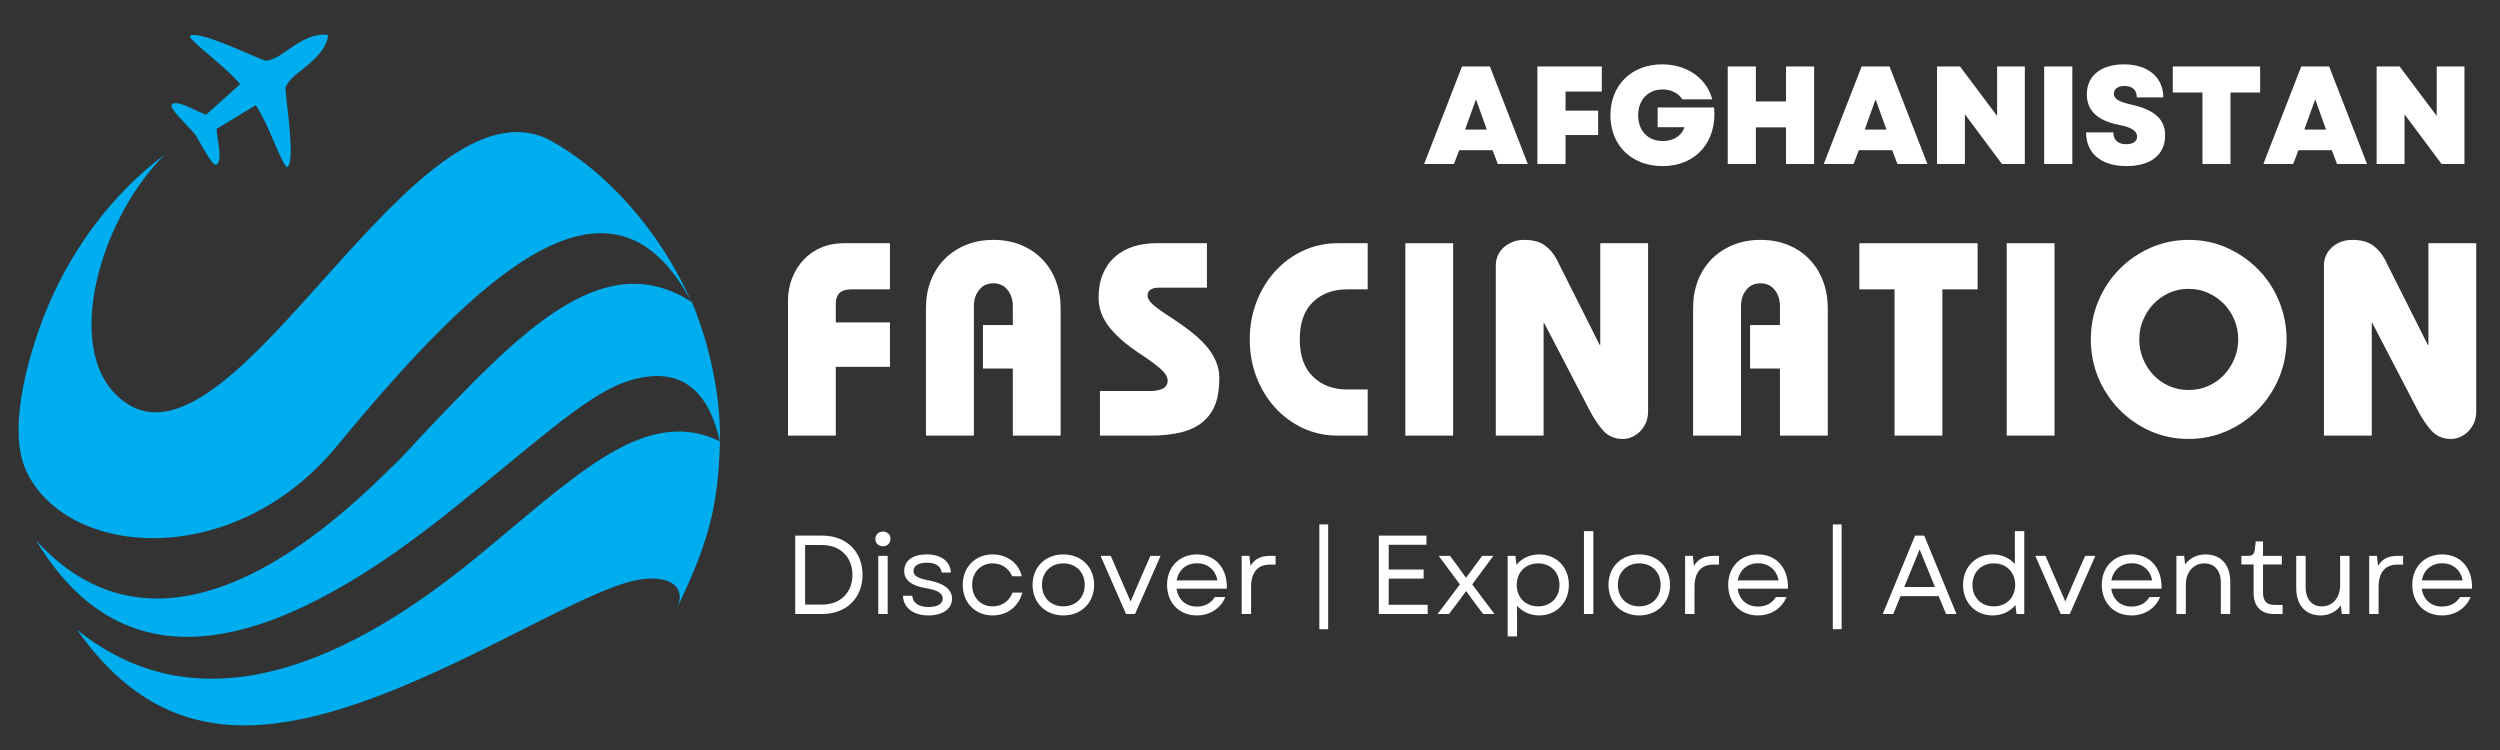
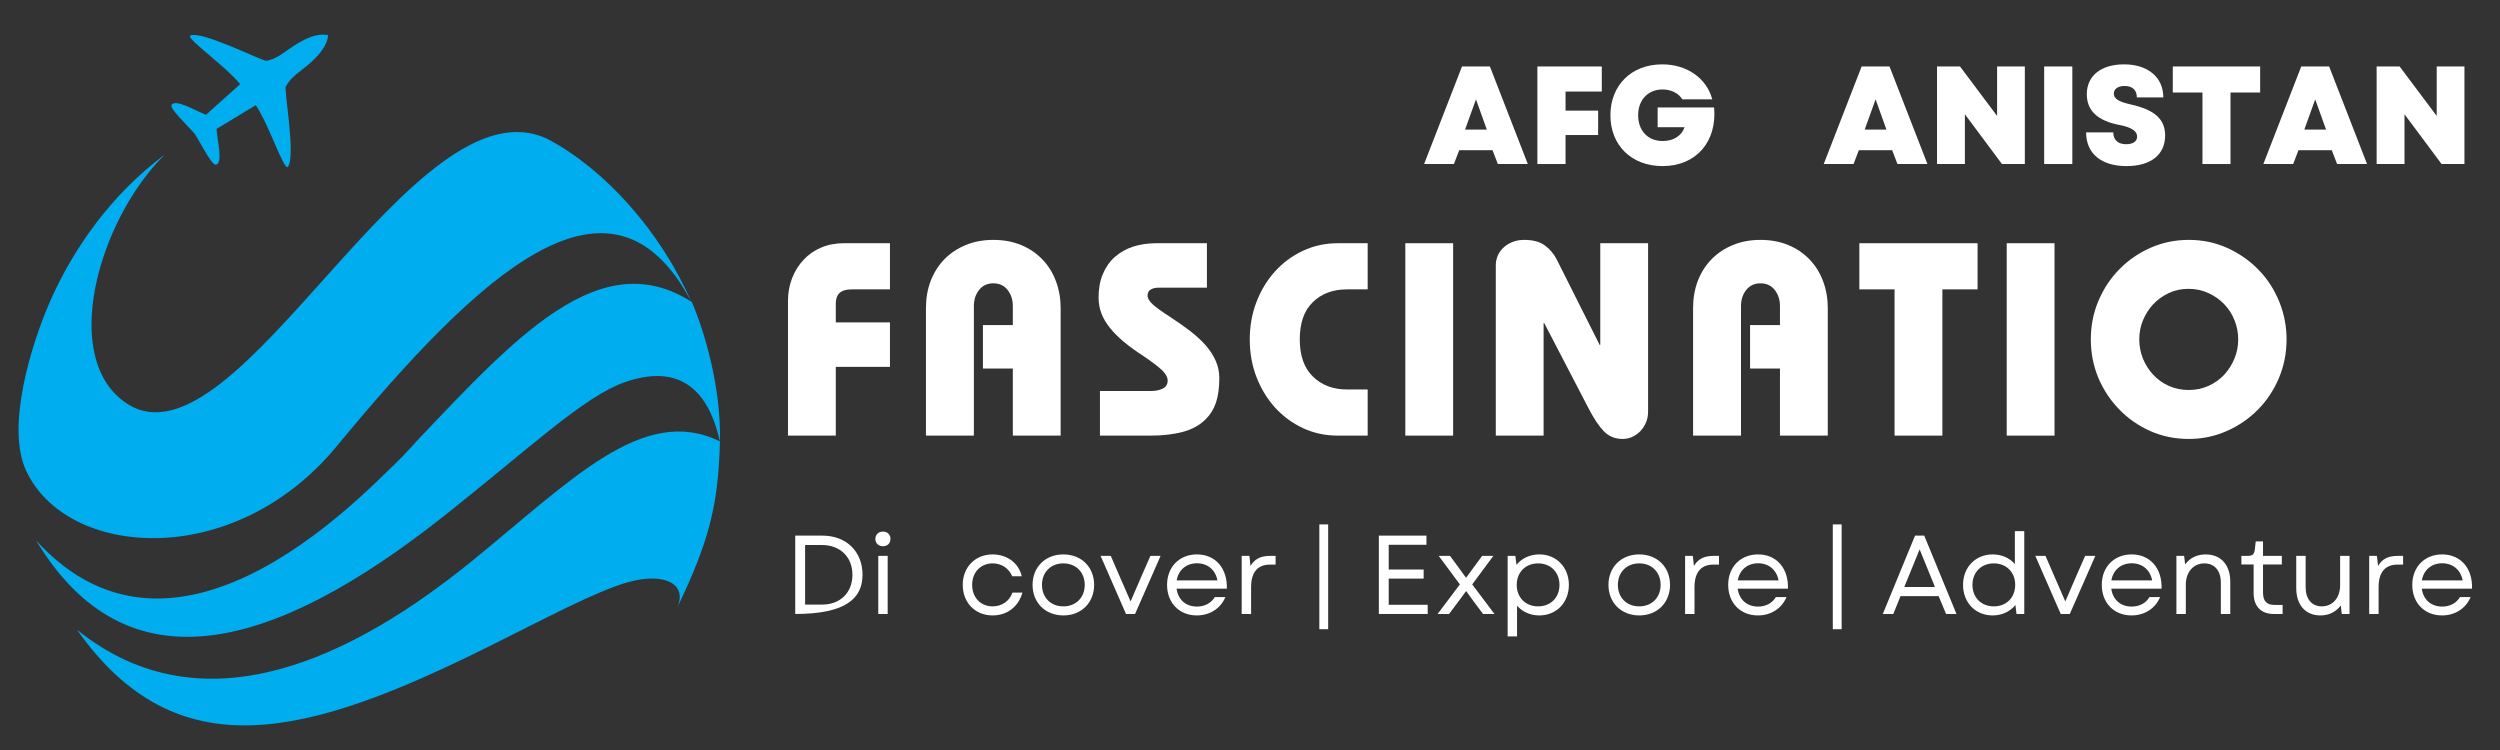
<svg xmlns="http://www.w3.org/2000/svg" width="500" zoomAndPan="magnify" viewBox="0 0 375 112.5" height="150" preserveAspectRatio="xMidYMid meet" version="1.0">
  <rect x="0" y="0" width="375" height="112.5" fill="#333333" stroke="none" />
  <defs>
    <g />
    <clipPath id="3f44bb396b">
      <path d="M 5 42 L 108.07 42 L 108.07 96 L 5 96 Z M 5 42 " clip-rule="nonzero" />
    </clipPath>
  </defs>
  <path fill="#00adef" d="M 107.996 66.215 C 107.742 76.066 106.242 81.398 101.57 91.188 C 103.16 87.645 99.766 85.797 94.27 87.309 C 89.426 88.652 81.801 92.773 72.949 97.16 C 46.008 110.52 26.535 115.715 11.559 94.469 C 30.598 109.828 53.137 98.48 70.758 84.18 C 85.637 72.121 96.473 60.531 107.996 66.215 Z M 82.277 20.926 C 90.684 25.395 99.043 34.613 103.68 45.234 C 91.719 22.621 72.105 40.789 50.484 66.965 C 35.059 85.637 10.035 83.738 3.922 70.617 C 0.816 63.953 4.781 51.449 7.48 45.277 C 11.043 37.152 16.754 29.141 24.695 23.203 C 14.668 33.133 8.875 53.934 19.074 60.555 C 35.641 71.316 62.168 10.93 82.277 20.926 Z M 82.277 20.926 " fill-opacity="1" fill-rule="evenodd" />
  <g clip-path="url(#3f44bb396b)">
    <path fill="#00adef" d="M 107.984 66.207 C 106.688 60.352 103.305 53.977 93.707 57.332 C 87.551 59.484 79.355 67.312 66.625 77.375 C 40.656 97.922 18.914 103.5 5.426 81.078 C 26.746 104.504 54.957 74.133 62.902 65.734 C 61.184 67.676 59.426 69.492 57.641 71.176 C 58.102 70.723 58.559 70.273 58.988 69.824 C 75.418 52.828 89.035 35.793 103.781 45.312 C 105.695 49.785 108.16 58.051 107.996 66.211 Z M 107.984 66.207 " fill-opacity="1" fill-rule="evenodd" />
  </g>
  <path fill="#00adef" d="M 49.223 5.273 C 47.535 4.945 45.824 5.758 44.117 6.844 C 42.695 7.746 41.621 8.812 39.988 9.121 C 39.41 9.227 30.16 4.492 28.52 5.348 C 28.023 5.879 33.816 9.891 36.016 12.625 C 34.406 14.066 32.52 15.773 30.902 17.219 C 29.156 16.531 26.391 14.848 25.762 15.699 C 25.328 16.211 27.906 18.574 29.227 20.102 C 30.312 21.809 31.828 24.969 32.445 24.699 C 33.434 24.344 32.621 21.211 32.477 19.344 C 34.332 18.215 36.508 16.906 38.363 15.777 C 40.336 18.676 42.496 25.375 43.145 25.066 C 44.438 23.738 42.59 13.516 42.859 12.996 C 43.629 11.523 44.965 10.801 46.238 9.699 C 47.766 8.383 49.043 6.977 49.223 5.273 Z M 49.223 5.273 " fill-opacity="1" fill-rule="evenodd" />
  <g fill="#ffffff" fill-opacity="1">
    <g transform="translate(213.511, 24.603)">
      <g>
        <path d="M 0.105 0 L 4.578 0 L 5.371 -2.07 L 10.371 -2.07 L 11.164 0 L 15.66 0 L 9.973 -14.633 L 5.789 -14.633 Z M 6.25 -5.164 L 7.883 -9.699 L 9.512 -5.164 Z M 6.25 -5.164 " />
      </g>
    </g>
  </g>
  <g fill="#ffffff" fill-opacity="1">
    <g transform="translate(229.061, 24.603)">
      <g>
        <path d="M 1.547 0 L 5.77 0 L 5.77 -4.348 L 10.66 -4.348 L 10.66 -8.008 L 5.77 -8.008 L 5.77 -10.871 L 11.207 -10.871 L 11.207 -14.633 L 1.547 -14.633 Z M 1.547 0 " />
      </g>
    </g>
  </g>
  <g fill="#ffffff" fill-opacity="1">
    <g transform="translate(240.85, 24.603)">
      <g>
        <path d="M 8.531 0.312 C 13.566 0.312 16.727 -3.344 16.266 -8.488 L 7.797 -8.488 L 7.797 -5.52 L 11.832 -5.52 C 11.414 -4.285 10.242 -3.449 8.57 -3.449 C 6.23 -3.449 4.871 -5.102 4.871 -7.316 C 4.871 -9.617 6.355 -11.184 8.531 -11.184 C 9.824 -11.184 10.934 -10.621 11.5 -9.699 L 15.992 -9.699 C 15.137 -12.898 12.168 -14.949 8.469 -14.949 C 3.867 -14.949 0.711 -11.812 0.711 -7.316 C 0.711 -2.801 3.887 0.312 8.531 0.312 Z M 8.531 0.312 " />
      </g>
    </g>
  </g>
  <g fill="#ffffff" fill-opacity="1">
    <g transform="translate(257.612, 24.603)">
      <g>
-         <path d="M 10.285 0 L 14.508 0 L 14.508 -14.633 L 10.285 -14.633 L 10.285 -9.387 L 5.77 -9.387 L 5.77 -14.633 L 1.547 -14.633 L 1.547 0 L 5.77 0 L 5.77 -5.5 L 10.285 -5.5 Z M 10.285 0 " />
-       </g>
+         </g>
    </g>
  </g>
  <g fill="#ffffff" fill-opacity="1">
    <g transform="translate(273.455, 24.603)">
      <g>
        <path d="M 0.105 0 L 4.578 0 L 5.371 -2.07 L 10.371 -2.07 L 11.164 0 L 15.66 0 L 9.973 -14.633 L 5.789 -14.633 Z M 6.25 -5.164 L 7.883 -9.699 L 9.512 -5.164 Z M 6.25 -5.164 " />
      </g>
    </g>
  </g>
  <g fill="#ffffff" fill-opacity="1">
    <g transform="translate(289.006, 24.603)">
      <g>
        <path d="M 1.547 0 L 5.727 0 L 5.727 -7.465 L 11.289 0 L 14.719 0 L 14.719 -14.633 L 10.559 -14.633 L 10.559 -7.211 L 4.996 -14.633 L 1.547 -14.633 Z M 1.547 0 " />
      </g>
    </g>
  </g>
  <g fill="#ffffff" fill-opacity="1">
    <g transform="translate(305.079, 24.603)">
      <g>
        <path d="M 1.547 0 L 5.77 0 L 5.77 -14.633 L 1.547 -14.633 Z M 1.547 0 " />
      </g>
    </g>
  </g>
  <g fill="#ffffff" fill-opacity="1">
    <g transform="translate(312.185, 24.603)">
      <g>
        <path d="M 6.793 0.312 C 10.434 0.312 12.586 -1.402 12.586 -4.285 C 12.586 -6.711 11.016 -8.133 7.465 -8.926 C 5.582 -9.344 4.891 -9.805 4.891 -10.559 C 4.891 -11.27 5.52 -11.707 6.5 -11.707 C 7.672 -11.707 8.34 -11.102 8.34 -9.992 L 12.312 -9.992 C 12.312 -13.004 10.016 -14.949 6.418 -14.949 C 2.969 -14.949 0.836 -13.234 0.836 -10.473 C 0.836 -8.008 2.445 -6.48 5.75 -5.855 C 7.527 -5.5 8.383 -4.953 8.383 -4.117 C 8.383 -3.387 7.758 -2.969 6.73 -2.969 C 5.52 -2.969 4.809 -3.617 4.809 -4.746 L 0.73 -4.746 C 0.73 -1.59 2.988 0.312 6.793 0.312 Z M 6.793 0.312 " />
      </g>
    </g>
  </g>
  <g fill="#ffffff" fill-opacity="1">
    <g transform="translate(325.332, 24.603)">
      <g>
        <path d="M 5.039 0 L 9.242 0 L 9.242 -10.727 L 13.691 -10.727 L 13.691 -14.633 L 0.586 -14.633 L 0.586 -10.727 L 5.039 -10.727 Z M 5.039 0 " />
      </g>
    </g>
  </g>
  <g fill="#ffffff" fill-opacity="1">
    <g transform="translate(339.398, 24.603)">
      <g>
        <path d="M 0.105 0 L 4.578 0 L 5.371 -2.07 L 10.371 -2.07 L 11.164 0 L 15.66 0 L 9.973 -14.633 L 5.789 -14.633 Z M 6.25 -5.164 L 7.883 -9.699 L 9.512 -5.164 Z M 6.25 -5.164 " />
      </g>
    </g>
  </g>
  <g fill="#ffffff" fill-opacity="1">
    <g transform="translate(354.948, 24.603)">
      <g>
        <path d="M 1.547 0 L 5.727 0 L 5.727 -7.465 L 11.289 0 L 14.719 0 L 14.719 -14.633 L 10.559 -14.633 L 10.559 -7.211 L 4.996 -14.633 L 1.547 -14.633 Z M 1.547 0 " />
      </g>
    </g>
  </g>
  <g fill="#ffffff" fill-opacity="1">
    <g transform="translate(117.574, 92.096)">
      <g>
-         <path d="M 1.711 0 L 5.777 0 C 9.387 0 11.805 -2.402 11.805 -5.879 C 11.805 -9.352 9.387 -11.754 5.777 -11.754 L 1.711 -11.754 Z M 3.191 -1.41 L 3.191 -10.344 L 5.711 -10.344 C 8.445 -10.344 10.293 -8.547 10.293 -5.879 C 10.293 -3.207 8.465 -1.41 5.777 -1.41 Z M 3.191 -1.41 " />
+         <path d="M 1.711 0 C 9.387 0 11.805 -2.402 11.805 -5.879 C 11.805 -9.352 9.387 -11.754 5.777 -11.754 L 1.711 -11.754 Z M 3.191 -1.41 L 3.191 -10.344 L 5.711 -10.344 C 8.445 -10.344 10.293 -8.547 10.293 -5.879 C 10.293 -3.207 8.465 -1.41 5.777 -1.41 Z M 3.191 -1.41 " />
      </g>
    </g>
  </g>
  <g fill="#ffffff" fill-opacity="1">
    <g transform="translate(130.179, 92.096)">
      <g>
        <path d="M 1.562 0 L 2.973 0 L 2.973 -8.715 L 1.562 -8.715 Z M 1.125 -11.25 C 1.125 -10.629 1.578 -10.16 2.266 -10.16 C 2.957 -10.16 3.391 -10.629 3.391 -11.25 C 3.391 -11.891 2.957 -12.359 2.266 -12.359 C 1.578 -12.359 1.125 -11.891 1.125 -11.25 Z M 1.125 -11.25 " />
      </g>
    </g>
  </g>
  <g fill="#ffffff" fill-opacity="1">
    <g transform="translate(134.542, 92.096)">
      <g>
-         <path d="M 4.719 0.219 C 6.867 0.219 8.262 -0.773 8.262 -2.285 C 8.262 -3.645 7.121 -4.566 4.922 -5.004 C 3.105 -5.355 2.484 -5.711 2.484 -6.449 C 2.484 -7.223 3.223 -7.691 4.484 -7.691 C 5.809 -7.691 6.598 -7.172 6.699 -6.215 L 8.094 -6.215 C 7.977 -7.926 6.617 -8.934 4.465 -8.934 C 2.367 -8.934 1.09 -8.012 1.09 -6.449 C 1.09 -5.07 2.148 -4.23 4.398 -3.863 C 6.094 -3.578 6.867 -3.105 6.867 -2.316 C 6.867 -1.527 6.062 -1.043 4.734 -1.043 C 3.242 -1.043 2.352 -1.68 2.301 -2.738 L 0.906 -2.738 C 0.941 -0.957 2.434 0.219 4.719 0.219 Z M 4.719 0.219 " />
-       </g>
+         </g>
    </g>
  </g>
  <g fill="#ffffff" fill-opacity="1">
    <g transform="translate(143.538, 92.096)">
      <g>
        <path d="M 5.355 0.219 C 7.539 0.219 9.234 -1.09 9.824 -3.207 L 8.328 -3.207 C 7.891 -1.949 6.766 -1.141 5.355 -1.141 C 3.559 -1.141 2.285 -2.469 2.285 -4.367 C 2.285 -6.246 3.559 -7.59 5.355 -7.59 C 6.684 -7.59 7.773 -6.867 8.297 -5.66 L 9.723 -5.66 C 9.285 -7.625 7.523 -8.934 5.355 -8.934 C 2.738 -8.934 0.875 -7.02 0.875 -4.367 C 0.875 -1.695 2.738 0.219 5.355 0.219 Z M 5.355 0.219 " />
      </g>
    </g>
  </g>
  <g fill="#ffffff" fill-opacity="1">
    <g transform="translate(154.011, 92.096)">
      <g>
        <path d="M 5.492 0.219 C 8.195 0.219 10.109 -1.695 10.109 -4.367 C 10.109 -7.035 8.195 -8.934 5.492 -8.934 C 2.789 -8.934 0.875 -7.035 0.875 -4.367 C 0.875 -1.695 2.789 0.219 5.492 0.219 Z M 2.285 -4.367 C 2.285 -6.262 3.609 -7.59 5.492 -7.59 C 7.371 -7.59 8.699 -6.262 8.699 -4.367 C 8.699 -2.453 7.371 -1.141 5.492 -1.141 C 3.609 -1.141 2.285 -2.453 2.285 -4.367 Z M 2.285 -4.367 " />
      </g>
    </g>
  </g>
  <g fill="#ffffff" fill-opacity="1">
    <g transform="translate(164.819, 92.096)">
      <g>
        <path d="M 4.082 0 L 5.441 0 L 9.27 -8.715 L 7.742 -8.715 L 6.531 -5.961 L 4.77 -1.879 L 2.988 -5.961 L 1.797 -8.715 L 0.27 -8.715 Z M 4.082 0 " />
      </g>
    </g>
  </g>
  <g fill="#ffffff" fill-opacity="1">
    <g transform="translate(174.185, 92.096)">
      <g>
        <path d="M 5.34 0.219 C 7.305 0.219 8.918 -0.84 9.621 -2.535 L 8.027 -2.535 C 7.488 -1.613 6.5 -1.109 5.355 -1.109 C 3.695 -1.109 2.52 -2.148 2.301 -3.797 L 9.84 -3.797 C 9.941 -6.836 8.145 -8.934 5.355 -8.934 C 2.719 -8.934 0.875 -7.055 0.875 -4.367 C 0.875 -1.664 2.703 0.219 5.34 0.219 Z M 2.316 -5.039 C 2.57 -6.582 3.746 -7.605 5.355 -7.605 C 6.953 -7.605 8.129 -6.633 8.43 -5.039 Z M 2.316 -5.039 " />
      </g>
    </g>
  </g>
  <g fill="#ffffff" fill-opacity="1">
    <g transform="translate(184.691, 92.096)">
      <g>
        <path d="M 1.562 0 L 2.973 0 L 2.973 -4.047 C 2.973 -6.531 4.215 -7.406 5.793 -7.406 L 6.648 -7.406 L 6.648 -8.715 L 5.859 -8.715 C 4.383 -8.715 3.508 -8.246 2.887 -7.203 L 2.719 -8.715 L 1.562 -8.715 Z M 1.562 0 " />
      </g>
    </g>
  </g>
  <g fill="#ffffff" fill-opacity="1">
    <g transform="translate(191.841, 92.096)">
      <g />
    </g>
  </g>
  <g fill="#ffffff" fill-opacity="1">
    <g transform="translate(195.835, 92.096)">
      <g>
        <path d="M 2.066 2.285 L 3.391 2.285 L 3.391 -13.434 L 2.066 -13.434 Z M 2.066 2.285 " />
      </g>
    </g>
  </g>
  <g fill="#ffffff" fill-opacity="1">
    <g transform="translate(201.122, 92.096)">
      <g />
    </g>
  </g>
  <g fill="#ffffff" fill-opacity="1">
    <g transform="translate(205.116, 92.096)">
      <g>
        <path d="M 1.711 0 L 9.035 0 L 9.035 -1.379 L 3.191 -1.379 L 3.191 -5.305 L 8.43 -5.305 L 8.43 -6.668 L 3.191 -6.668 L 3.191 -10.379 L 8.852 -10.379 L 8.852 -11.754 L 1.711 -11.754 Z M 1.711 0 " />
      </g>
    </g>
  </g>
  <g fill="#ffffff" fill-opacity="1">
    <g transform="translate(215.069, 92.096)">
      <g>
        <path d="M 0.57 0 L 2.285 0 L 3.777 -1.98 L 4.852 -3.441 L 5.91 -1.98 L 7.391 0 L 9.102 0 L 5.762 -4.434 L 8.934 -8.715 L 7.254 -8.715 L 5.895 -6.867 L 4.836 -5.426 L 3.797 -6.867 L 2.434 -8.715 L 0.738 -8.715 L 3.914 -4.434 Z M 0.57 0 " />
      </g>
    </g>
  </g>
  <g fill="#ffffff" fill-opacity="1">
    <g transform="translate(224.585, 92.096)">
      <g>
        <path d="M 6.312 0.219 C 8.883 0.219 10.746 -1.711 10.746 -4.367 C 10.746 -7.004 8.883 -8.934 6.312 -8.934 C 4.887 -8.934 3.676 -8.348 2.887 -7.371 L 2.719 -8.715 L 1.562 -8.715 L 1.562 3.359 L 2.973 3.359 L 2.973 -1.242 C 3.762 -0.336 4.938 0.219 6.312 0.219 Z M 2.922 -4.367 C 2.922 -6.246 4.25 -7.59 6.129 -7.59 C 8.027 -7.59 9.336 -6.246 9.336 -4.367 C 9.336 -2.469 8.027 -1.141 6.129 -1.141 C 4.25 -1.141 2.922 -2.469 2.922 -4.367 Z M 2.922 -4.367 " />
      </g>
    </g>
  </g>
  <g fill="#ffffff" fill-opacity="1">
    <g transform="translate(236.031, 92.096)">
      <g>
-         <path d="M 1.562 0 L 2.973 0 L 2.973 -12.426 L 1.562 -12.426 Z M 1.562 0 " />
-       </g>
+         </g>
    </g>
  </g>
  <g fill="#ffffff" fill-opacity="1">
    <g transform="translate(240.395, 92.096)">
      <g>
        <path d="M 5.492 0.219 C 8.195 0.219 10.109 -1.695 10.109 -4.367 C 10.109 -7.035 8.195 -8.934 5.492 -8.934 C 2.789 -8.934 0.875 -7.035 0.875 -4.367 C 0.875 -1.695 2.789 0.219 5.492 0.219 Z M 2.285 -4.367 C 2.285 -6.262 3.609 -7.59 5.492 -7.59 C 7.371 -7.59 8.699 -6.262 8.699 -4.367 C 8.699 -2.453 7.371 -1.141 5.492 -1.141 C 3.609 -1.141 2.285 -2.453 2.285 -4.367 Z M 2.285 -4.367 " />
      </g>
    </g>
  </g>
  <g fill="#ffffff" fill-opacity="1">
    <g transform="translate(251.203, 92.096)">
      <g>
        <path d="M 1.562 0 L 2.973 0 L 2.973 -4.047 C 2.973 -6.531 4.215 -7.406 5.793 -7.406 L 6.648 -7.406 L 6.648 -8.715 L 5.859 -8.715 C 4.383 -8.715 3.508 -8.246 2.887 -7.203 L 2.719 -8.715 L 1.562 -8.715 Z M 1.562 0 " />
      </g>
    </g>
  </g>
  <g fill="#ffffff" fill-opacity="1">
    <g transform="translate(258.353, 92.096)">
      <g>
        <path d="M 5.34 0.219 C 7.305 0.219 8.918 -0.84 9.621 -2.535 L 8.027 -2.535 C 7.488 -1.613 6.5 -1.109 5.355 -1.109 C 3.695 -1.109 2.52 -2.148 2.301 -3.797 L 9.84 -3.797 C 9.941 -6.836 8.145 -8.934 5.355 -8.934 C 2.719 -8.934 0.875 -7.055 0.875 -4.367 C 0.875 -1.664 2.703 0.219 5.34 0.219 Z M 2.316 -5.039 C 2.57 -6.582 3.746 -7.605 5.355 -7.605 C 6.953 -7.605 8.129 -6.633 8.43 -5.039 Z M 2.316 -5.039 " />
      </g>
    </g>
  </g>
  <g fill="#ffffff" fill-opacity="1">
    <g transform="translate(268.86, 92.096)">
      <g />
    </g>
  </g>
  <g fill="#ffffff" fill-opacity="1">
    <g transform="translate(272.854, 92.096)">
      <g>
        <path d="M 2.066 2.285 L 3.391 2.285 L 3.391 -13.434 L 2.066 -13.434 Z M 2.066 2.285 " />
      </g>
    </g>
  </g>
  <g fill="#ffffff" fill-opacity="1">
    <g transform="translate(278.141, 92.096)">
      <g />
    </g>
  </g>
  <g fill="#ffffff" fill-opacity="1">
    <g transform="translate(282.135, 92.096)">
      <g>
        <path d="M 0.285 0 L 1.863 0 L 2.938 -2.672 L 8.664 -2.672 L 9.773 0 L 11.336 0 L 6.5 -11.754 L 5.121 -11.754 Z M 3.508 -4.047 L 5.809 -9.688 L 8.109 -4.047 Z M 3.508 -4.047 " />
      </g>
    </g>
  </g>
  <g fill="#ffffff" fill-opacity="1">
    <g transform="translate(293.581, 92.096)">
      <g>
        <path d="M 5.324 0.219 C 6.734 0.219 7.941 -0.371 8.73 -1.344 L 8.898 0 L 10.059 0 L 10.059 -12.426 L 8.648 -12.426 L 8.648 -7.488 C 7.859 -8.395 6.684 -8.934 5.324 -8.934 C 2.738 -8.934 0.875 -7.004 0.875 -4.367 C 0.875 -1.711 2.738 0.219 5.324 0.219 Z M 2.285 -4.367 C 2.285 -6.246 3.609 -7.59 5.492 -7.59 C 7.391 -7.59 8.699 -6.246 8.699 -4.367 C 8.699 -2.469 7.391 -1.141 5.492 -1.141 C 3.609 -1.141 2.285 -2.469 2.285 -4.367 Z M 2.285 -4.367 " />
      </g>
    </g>
  </g>
  <g fill="#ffffff" fill-opacity="1">
    <g transform="translate(305.028, 92.096)">
      <g>
        <path d="M 4.082 0 L 5.441 0 L 9.27 -8.715 L 7.742 -8.715 L 6.531 -5.961 L 4.77 -1.879 L 2.988 -5.961 L 1.797 -8.715 L 0.27 -8.715 Z M 4.082 0 " />
      </g>
    </g>
  </g>
  <g fill="#ffffff" fill-opacity="1">
    <g transform="translate(314.393, 92.096)">
      <g>
        <path d="M 5.34 0.219 C 7.305 0.219 8.918 -0.84 9.621 -2.535 L 8.027 -2.535 C 7.488 -1.613 6.5 -1.109 5.355 -1.109 C 3.695 -1.109 2.52 -2.148 2.301 -3.797 L 9.84 -3.797 C 9.941 -6.836 8.145 -8.934 5.355 -8.934 C 2.719 -8.934 0.875 -7.055 0.875 -4.367 C 0.875 -1.664 2.703 0.219 5.34 0.219 Z M 2.316 -5.039 C 2.57 -6.582 3.746 -7.605 5.355 -7.605 C 6.953 -7.605 8.129 -6.633 8.43 -5.039 Z M 2.316 -5.039 " />
      </g>
    </g>
  </g>
  <g fill="#ffffff" fill-opacity="1">
    <g transform="translate(324.899, 92.096)">
      <g>
        <path d="M 1.562 0 L 2.973 0 L 2.973 -4.398 C 2.973 -6.312 4.133 -7.59 5.762 -7.59 C 7.289 -7.59 8.227 -6.48 8.227 -4.719 L 8.227 0 L 9.641 0 L 9.641 -4.852 C 9.641 -7.34 8.262 -8.934 5.945 -8.934 C 4.77 -8.934 3.629 -8.48 2.871 -7.438 L 2.719 -8.715 L 1.562 -8.715 Z M 1.562 0 " />
      </g>
    </g>
  </g>
  <g fill="#ffffff" fill-opacity="1">
    <g transform="translate(335.758, 92.096)">
      <g>
        <path d="M 5.324 0 L 6.633 0 L 6.633 -1.359 L 5.391 -1.359 C 4.23 -1.359 3.695 -1.949 3.695 -3.207 L 3.695 -7.422 L 6.516 -7.422 L 6.516 -8.715 L 3.695 -8.715 L 3.695 -10.883 L 2.602 -10.883 L 2.469 -9.707 C 2.367 -8.918 2.133 -8.715 1.328 -8.715 L 0.453 -8.715 L 0.453 -7.422 L 2.285 -7.422 L 2.285 -3.141 C 2.285 -1.141 3.391 0 5.324 0 Z M 5.324 0 " />
      </g>
    </g>
  </g>
  <g fill="#ffffff" fill-opacity="1">
    <g transform="translate(343.042, 92.096)">
      <g>
        <path d="M 5.039 0.219 C 6.195 0.219 7.32 -0.25 8.078 -1.277 L 8.227 0 L 9.387 0 L 9.387 -8.715 L 7.977 -8.715 L 7.977 -4.316 C 7.977 -2.418 6.852 -1.141 5.223 -1.141 C 3.727 -1.141 2.805 -2.25 2.805 -3.996 L 2.805 -8.715 L 1.395 -8.715 L 1.395 -3.863 C 1.395 -1.379 2.754 0.219 5.039 0.219 Z M 5.039 0.219 " />
      </g>
    </g>
  </g>
  <g fill="#ffffff" fill-opacity="1">
    <g transform="translate(353.817, 92.096)">
      <g>
        <path d="M 1.562 0 L 2.973 0 L 2.973 -4.047 C 2.973 -6.531 4.215 -7.406 5.793 -7.406 L 6.648 -7.406 L 6.648 -8.715 L 5.859 -8.715 C 4.383 -8.715 3.508 -8.246 2.887 -7.203 L 2.719 -8.715 L 1.562 -8.715 Z M 1.562 0 " />
      </g>
    </g>
  </g>
  <g fill="#ffffff" fill-opacity="1">
    <g transform="translate(360.967, 92.096)">
      <g>
        <path d="M 5.34 0.219 C 7.305 0.219 8.918 -0.84 9.621 -2.535 L 8.027 -2.535 C 7.488 -1.613 6.5 -1.109 5.355 -1.109 C 3.695 -1.109 2.52 -2.148 2.301 -3.797 L 9.84 -3.797 C 9.941 -6.836 8.145 -8.934 5.355 -8.934 C 2.719 -8.934 0.875 -7.055 0.875 -4.367 C 0.875 -1.664 2.703 0.219 5.34 0.219 Z M 2.316 -5.039 C 2.57 -6.582 3.746 -7.605 5.355 -7.605 C 6.953 -7.605 8.129 -6.633 8.43 -5.039 Z M 2.316 -5.039 " />
      </g>
    </g>
  </g>
  <g fill="#ffffff" fill-opacity="1">
    <g transform="translate(116.181, 65.342)">
      <g>
        <path d="M 17.312 -28.859 L 17.312 -21.938 L 11.594 -21.938 C 10.738 -21.938 10.125 -21.754 9.75 -21.391 C 9.375 -21.035 9.188 -20.504 9.188 -19.797 L 9.188 -16.984 L 17.312 -16.984 L 17.312 -10.312 L 9.188 -10.312 L 9.188 0 L 2.016 0 L 2.016 -20.203 C 2.016 -21.41 2.219 -22.539 2.625 -23.594 C 3.039 -24.656 3.613 -25.578 4.344 -26.359 C 5.07 -27.148 5.953 -27.766 6.984 -28.203 C 8.016 -28.641 9.148 -28.859 10.391 -28.859 Z M 17.312 -28.859 " />
      </g>
    </g>
  </g>
  <g fill="#ffffff" fill-opacity="1">
    <g transform="translate(136.424, 65.342)">
      <g>
        <path d="M 22.672 0 L 15.5 0 L 15.5 -10.062 L 11.016 -10.062 L 11.016 -16.578 L 15.5 -16.578 L 15.5 -19.422 C 15.5 -20.379 15.238 -21.188 14.719 -21.844 C 14.195 -22.508 13.484 -22.844 12.578 -22.844 C 11.672 -22.844 10.957 -22.508 10.438 -21.844 C 9.914 -21.188 9.656 -20.379 9.656 -19.422 L 9.656 0 L 2.469 0 L 2.469 -19.125 C 2.469 -20.613 2.707 -21.984 3.188 -23.234 C 3.676 -24.484 4.363 -25.562 5.25 -26.469 C 6.145 -27.375 7.211 -28.082 8.453 -28.594 C 9.691 -29.102 11.066 -29.359 12.578 -29.359 C 14.117 -29.359 15.516 -29.098 16.766 -28.578 C 18.016 -28.055 19.078 -27.332 19.953 -26.406 C 20.836 -25.488 21.508 -24.406 21.969 -23.156 C 22.438 -21.906 22.672 -20.562 22.672 -19.125 Z M 22.672 0 " />
      </g>
    </g>
  </g>
  <g fill="#ffffff" fill-opacity="1">
    <g transform="translate(163.553, 65.342)">
      <g>
        <path d="M 17.484 -28.859 L 17.484 -22.188 L 10.141 -22.188 C 9.734 -22.188 9.367 -22.094 9.047 -21.906 C 8.734 -21.727 8.578 -21.422 8.578 -20.984 C 8.578 -20.598 8.848 -20.156 9.391 -19.656 C 9.941 -19.164 10.797 -18.551 11.953 -17.812 C 13.055 -17.094 14.062 -16.383 14.969 -15.688 C 15.875 -14.988 16.648 -14.273 17.297 -13.547 C 17.941 -12.816 18.441 -12.047 18.797 -11.234 C 19.16 -10.422 19.344 -9.551 19.344 -8.625 C 19.344 -7.164 19.176 -5.941 18.844 -4.953 C 18.508 -3.961 17.988 -3.125 17.281 -2.438 C 16.395 -1.551 15.242 -0.922 13.828 -0.547 C 12.41 -0.18 10.828 0 9.078 0 L 1.438 0 L 1.438 -6.688 L 9.031 -6.688 C 9.75 -6.688 10.352 -6.805 10.844 -7.047 C 11.344 -7.297 11.594 -7.695 11.594 -8.25 C 11.594 -8.77 11.297 -9.305 10.703 -9.859 C 10.109 -10.41 9.223 -11.082 8.047 -11.875 C 6.91 -12.613 5.914 -13.332 5.062 -14.031 C 4.219 -14.738 3.516 -15.441 2.953 -16.141 C 2.391 -16.836 1.961 -17.555 1.672 -18.297 C 1.379 -19.047 1.234 -19.848 1.234 -20.703 C 1.234 -22.047 1.445 -23.223 1.875 -24.234 C 2.301 -25.254 2.898 -26.109 3.672 -26.797 C 4.441 -27.484 5.352 -28 6.406 -28.344 C 7.469 -28.688 8.629 -28.859 9.891 -28.859 Z M 17.484 -28.859 " />
      </g>
    </g>
  </g>
  <g fill="#ffffff" fill-opacity="1">
    <g transform="translate(186.105, 65.342)">
      <g>
        <path d="M 19.047 -28.859 L 19.047 -21.938 L 15.953 -21.938 C 13.836 -21.938 12.125 -21.297 10.812 -20.016 C 9.508 -18.742 8.859 -16.883 8.859 -14.438 C 8.859 -11.988 9.52 -10.125 10.844 -8.844 C 12.164 -7.562 13.859 -6.922 15.922 -6.922 L 19.047 -6.922 L 19.047 0 L 14.562 0 C 12.688 0 10.941 -0.375 9.328 -1.125 C 7.723 -1.883 6.328 -2.914 5.141 -4.219 C 3.961 -5.531 3.035 -7.055 2.359 -8.797 C 1.691 -10.547 1.359 -12.426 1.359 -14.438 C 1.359 -16.414 1.691 -18.281 2.359 -20.031 C 3.035 -21.789 3.961 -23.32 5.141 -24.625 C 6.328 -25.938 7.723 -26.969 9.328 -27.719 C 10.941 -28.477 12.688 -28.859 14.562 -28.859 Z M 19.047 -28.859 " />
      </g>
    </g>
  </g>
  <g fill="#ffffff" fill-opacity="1">
    <g transform="translate(208.657, 65.342)">
      <g>
        <path d="M 9.312 -28.859 L 9.312 0 L 2.141 0 L 2.141 -28.859 Z M 9.312 -28.859 " />
      </g>
    </g>
  </g>
  <g fill="#ffffff" fill-opacity="1">
    <g transform="translate(222.057, 65.342)">
      <g>
        <path d="M 17.891 -13.609 L 17.984 -13.609 L 17.984 -28.859 L 25.156 -28.859 L 25.156 -3.594 C 25.156 -3.008 25.051 -2.469 24.844 -1.969 C 24.633 -1.477 24.352 -1.047 24 -0.672 C 23.645 -0.305 23.238 -0.02 22.781 0.188 C 22.332 0.395 21.859 0.5 21.359 0.5 C 20.203 0.5 19.254 0.113 18.516 -0.656 C 17.773 -1.426 17.02 -2.555 16.25 -4.047 L 9.562 -16.906 L 9.484 -16.906 L 9.484 0 L 2.312 0 L 2.312 -25.531 C 2.312 -26.051 2.41 -26.539 2.609 -27 C 2.816 -27.469 3.109 -27.875 3.484 -28.219 C 3.859 -28.562 4.305 -28.836 4.828 -29.047 C 5.348 -29.254 5.926 -29.359 6.562 -29.359 C 7.875 -29.359 8.898 -29.086 9.641 -28.547 C 10.391 -28.016 11 -27.297 11.469 -26.391 Z M 17.891 -13.609 " />
      </g>
    </g>
  </g>
  <g fill="#ffffff" fill-opacity="1">
    <g transform="translate(251.494, 65.342)">
      <g>
        <path d="M 22.672 0 L 15.5 0 L 15.5 -10.062 L 11.016 -10.062 L 11.016 -16.578 L 15.5 -16.578 L 15.5 -19.422 C 15.5 -20.379 15.238 -21.188 14.719 -21.844 C 14.195 -22.508 13.484 -22.844 12.578 -22.844 C 11.672 -22.844 10.957 -22.508 10.438 -21.844 C 9.914 -21.188 9.656 -20.379 9.656 -19.422 L 9.656 0 L 2.469 0 L 2.469 -19.125 C 2.469 -20.613 2.707 -21.984 3.188 -23.234 C 3.676 -24.484 4.363 -25.562 5.25 -26.469 C 6.145 -27.375 7.211 -28.082 8.453 -28.594 C 9.691 -29.102 11.066 -29.359 12.578 -29.359 C 14.117 -29.359 15.516 -29.098 16.766 -28.578 C 18.016 -28.055 19.078 -27.332 19.953 -26.406 C 20.836 -25.488 21.508 -24.406 21.969 -23.156 C 22.438 -21.906 22.672 -20.562 22.672 -19.125 Z M 22.672 0 " />
      </g>
    </g>
  </g>
  <g fill="#ffffff" fill-opacity="1">
    <g transform="translate(278.622, 65.342)">
      <g>
        <path d="M 18.016 -28.859 L 18.016 -21.938 L 12.734 -21.938 L 12.734 0 L 5.562 0 L 5.562 -21.938 L 0.281 -21.938 L 0.281 -28.859 Z M 18.016 -28.859 " />
      </g>
    </g>
  </g>
  <g fill="#ffffff" fill-opacity="1">
    <g transform="translate(298.866, 65.342)">
      <g>
        <path d="M 9.312 -28.859 L 9.312 0 L 2.141 0 L 2.141 -28.859 Z M 9.312 -28.859 " />
      </g>
    </g>
  </g>
  <g fill="#ffffff" fill-opacity="1">
    <g transform="translate(312.265, 65.342)">
      <g>
        <path d="M 30.719 -14.438 C 30.719 -12.375 30.332 -10.43 29.562 -8.609 C 28.789 -6.797 27.738 -5.219 26.406 -3.875 C 25.07 -2.531 23.508 -1.461 21.719 -0.672 C 19.938 0.109 18.047 0.5 16.047 0.5 C 13.984 0.5 12.055 0.102 10.266 -0.688 C 8.484 -1.488 6.93 -2.57 5.609 -3.938 C 4.285 -5.301 3.242 -6.879 2.484 -8.672 C 1.734 -10.473 1.359 -12.395 1.359 -14.438 C 1.359 -16.5 1.742 -18.438 2.516 -20.25 C 3.285 -22.062 4.336 -23.641 5.672 -24.984 C 7.004 -26.336 8.562 -27.406 10.344 -28.188 C 12.133 -28.969 14.035 -29.359 16.047 -29.359 C 18.129 -29.359 20.062 -28.953 21.844 -28.141 C 23.633 -27.328 25.191 -26.238 26.516 -24.875 C 27.836 -23.52 28.867 -21.938 29.609 -20.125 C 30.348 -18.312 30.719 -16.414 30.719 -14.438 Z M 16.047 -6.844 C 17.109 -6.844 18.094 -7.047 19 -7.453 C 19.914 -7.867 20.703 -8.426 21.359 -9.125 C 22.016 -9.832 22.531 -10.645 22.906 -11.562 C 23.281 -12.488 23.469 -13.445 23.469 -14.438 C 23.469 -15.426 23.285 -16.375 22.922 -17.281 C 22.566 -18.188 22.055 -18.988 21.391 -19.688 C 20.734 -20.383 19.941 -20.945 19.016 -21.375 C 18.098 -21.801 17.094 -22.016 16 -22.016 C 14.926 -22.016 13.938 -21.801 13.031 -21.375 C 12.125 -20.945 11.348 -20.383 10.703 -19.688 C 10.055 -18.988 9.547 -18.188 9.172 -17.281 C 8.805 -16.375 8.625 -15.426 8.625 -14.438 C 8.625 -13.445 8.805 -12.488 9.172 -11.562 C 9.547 -10.645 10.062 -9.832 10.719 -9.125 C 11.375 -8.426 12.156 -7.867 13.062 -7.453 C 13.977 -7.047 14.973 -6.844 16.047 -6.844 Z M 16.047 -6.844 " />
      </g>
    </g>
  </g>
  <g fill="#ffffff" fill-opacity="1">
    <g transform="translate(346.279, 65.342)">
      <g>
-         <path d="M 17.891 -13.609 L 17.984 -13.609 L 17.984 -28.859 L 25.156 -28.859 L 25.156 -3.594 C 25.156 -3.008 25.051 -2.469 24.844 -1.969 C 24.633 -1.477 24.352 -1.047 24 -0.672 C 23.645 -0.305 23.238 -0.02 22.781 0.188 C 22.332 0.395 21.859 0.5 21.359 0.5 C 20.203 0.5 19.254 0.113 18.516 -0.656 C 17.773 -1.426 17.02 -2.555 16.25 -4.047 L 9.562 -16.906 L 9.484 -16.906 L 9.484 0 L 2.312 0 L 2.312 -25.531 C 2.312 -26.051 2.41 -26.539 2.609 -27 C 2.816 -27.469 3.109 -27.875 3.484 -28.219 C 3.859 -28.562 4.305 -28.836 4.828 -29.047 C 5.348 -29.254 5.926 -29.359 6.562 -29.359 C 7.875 -29.359 8.898 -29.086 9.641 -28.547 C 10.391 -28.016 11 -27.297 11.469 -26.391 Z M 17.891 -13.609 " />
-       </g>
+         </g>
    </g>
  </g>
</svg>